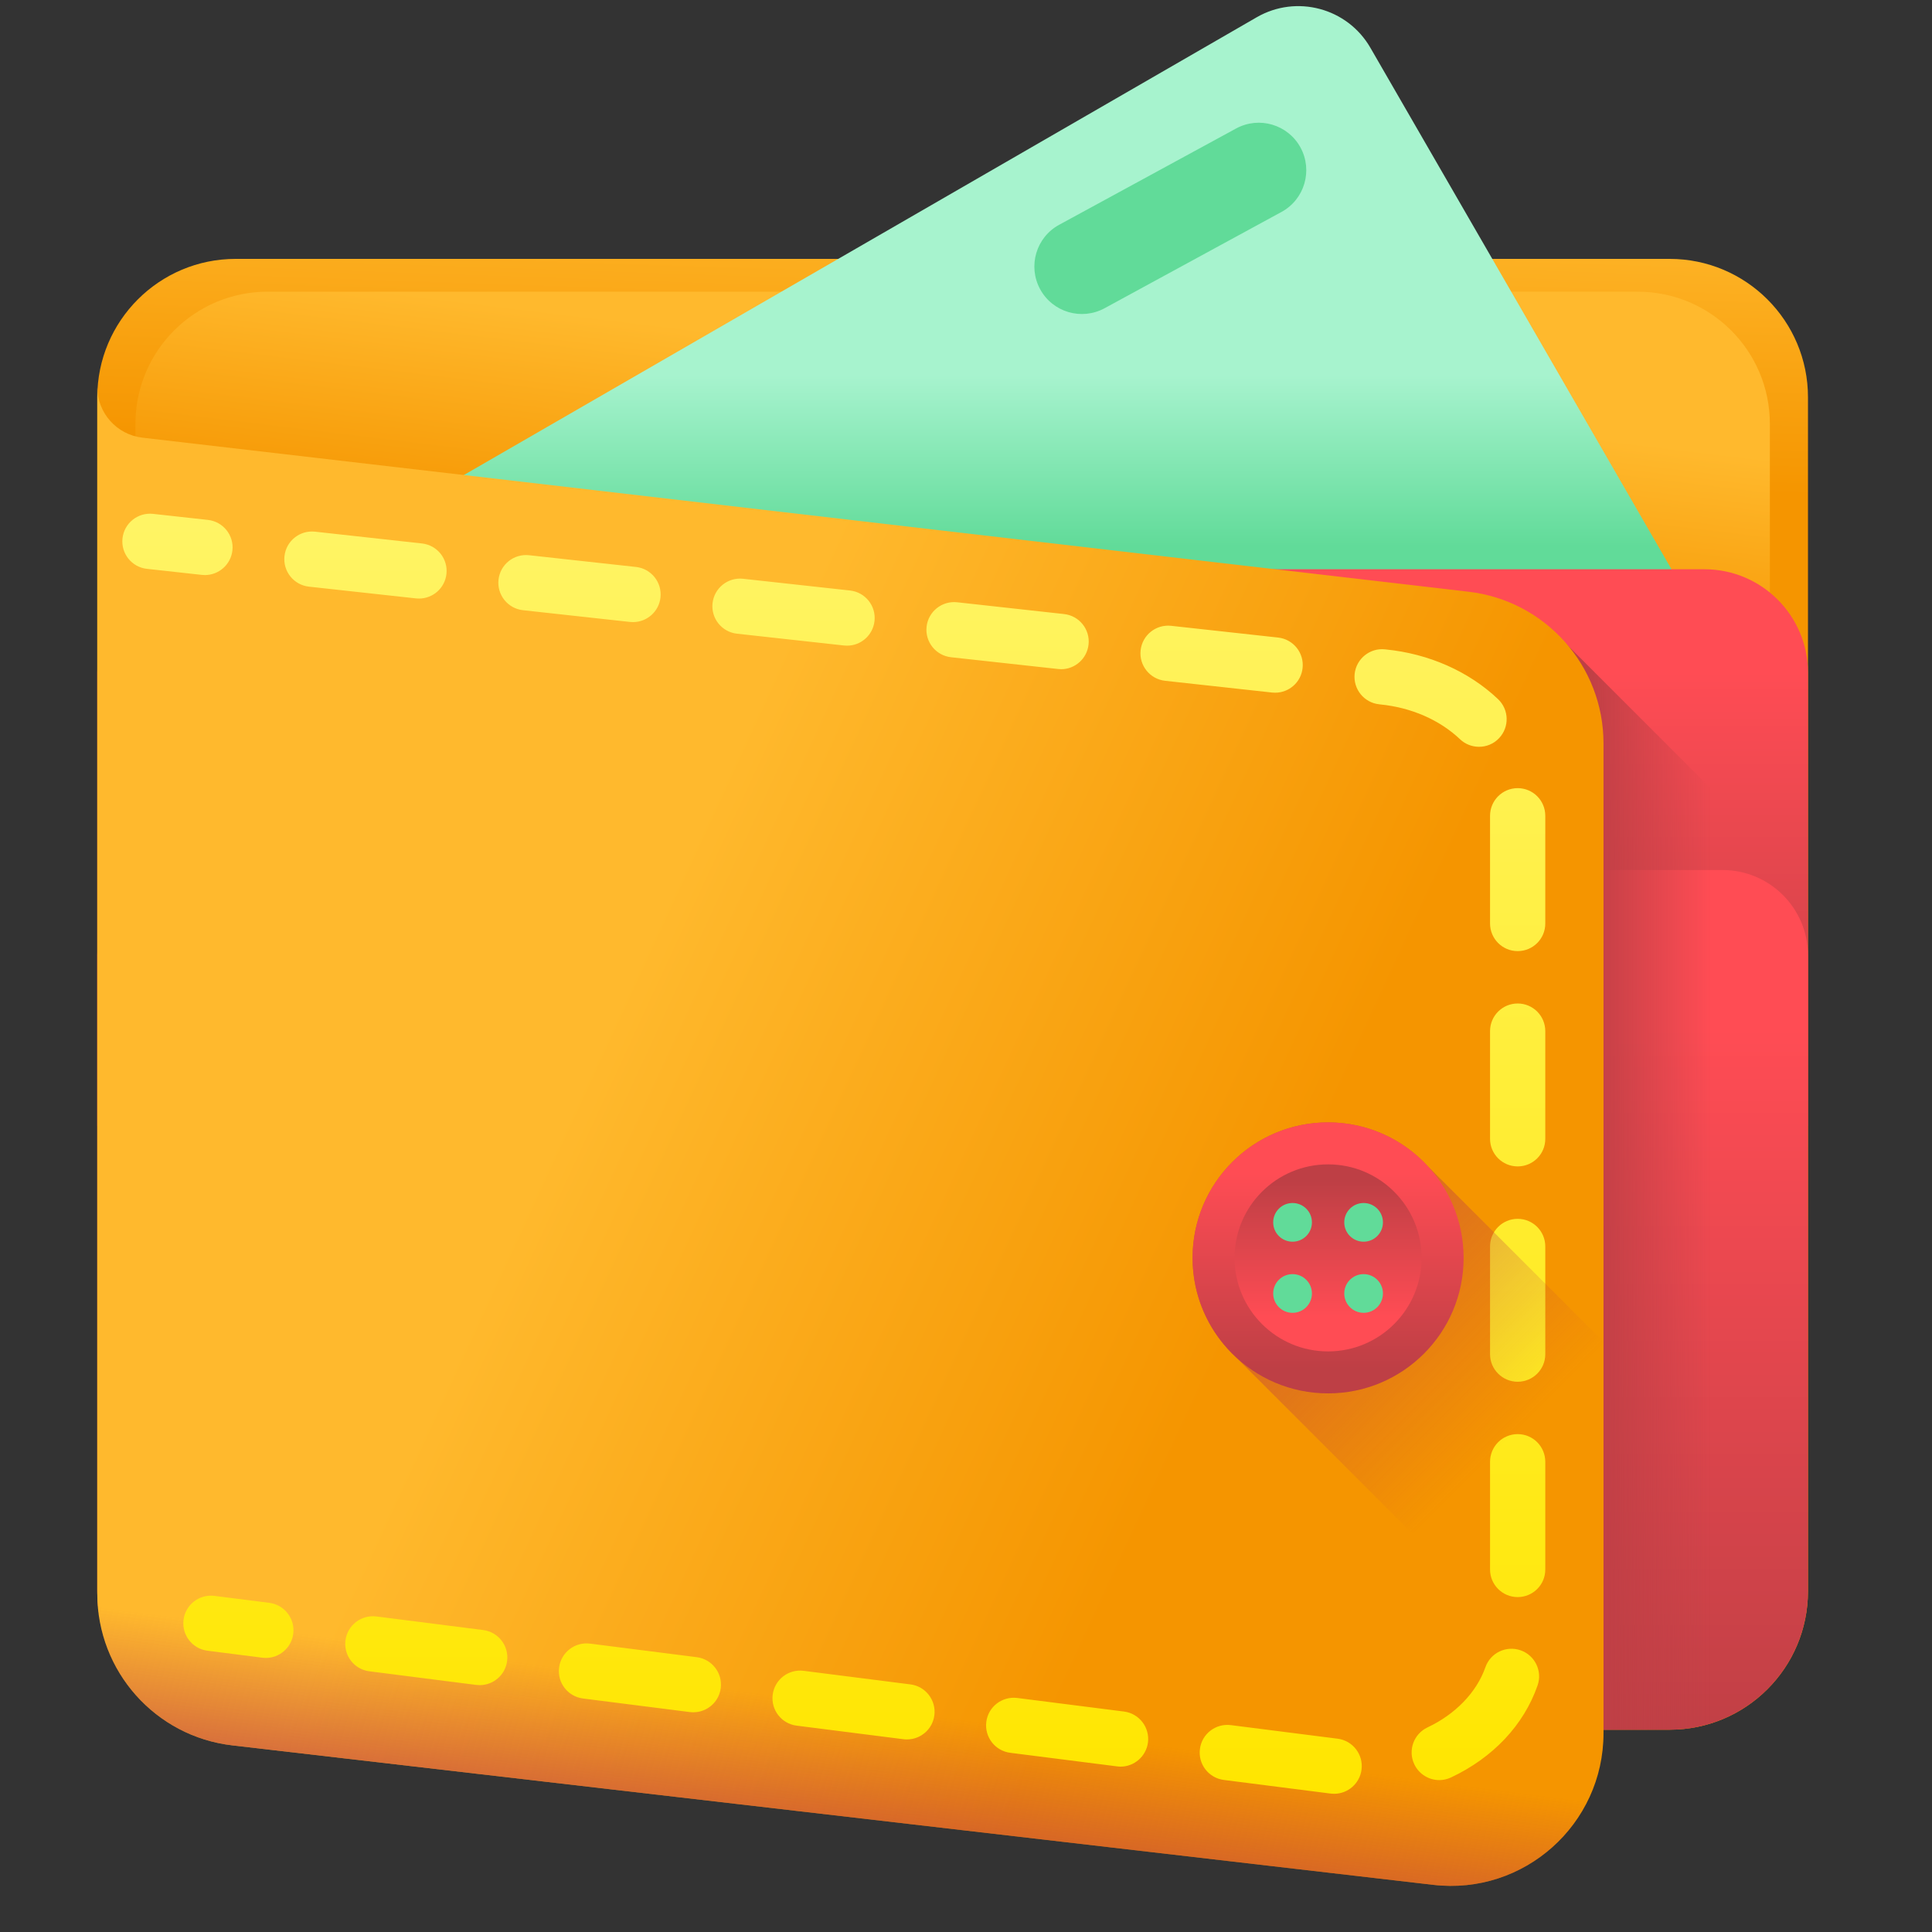
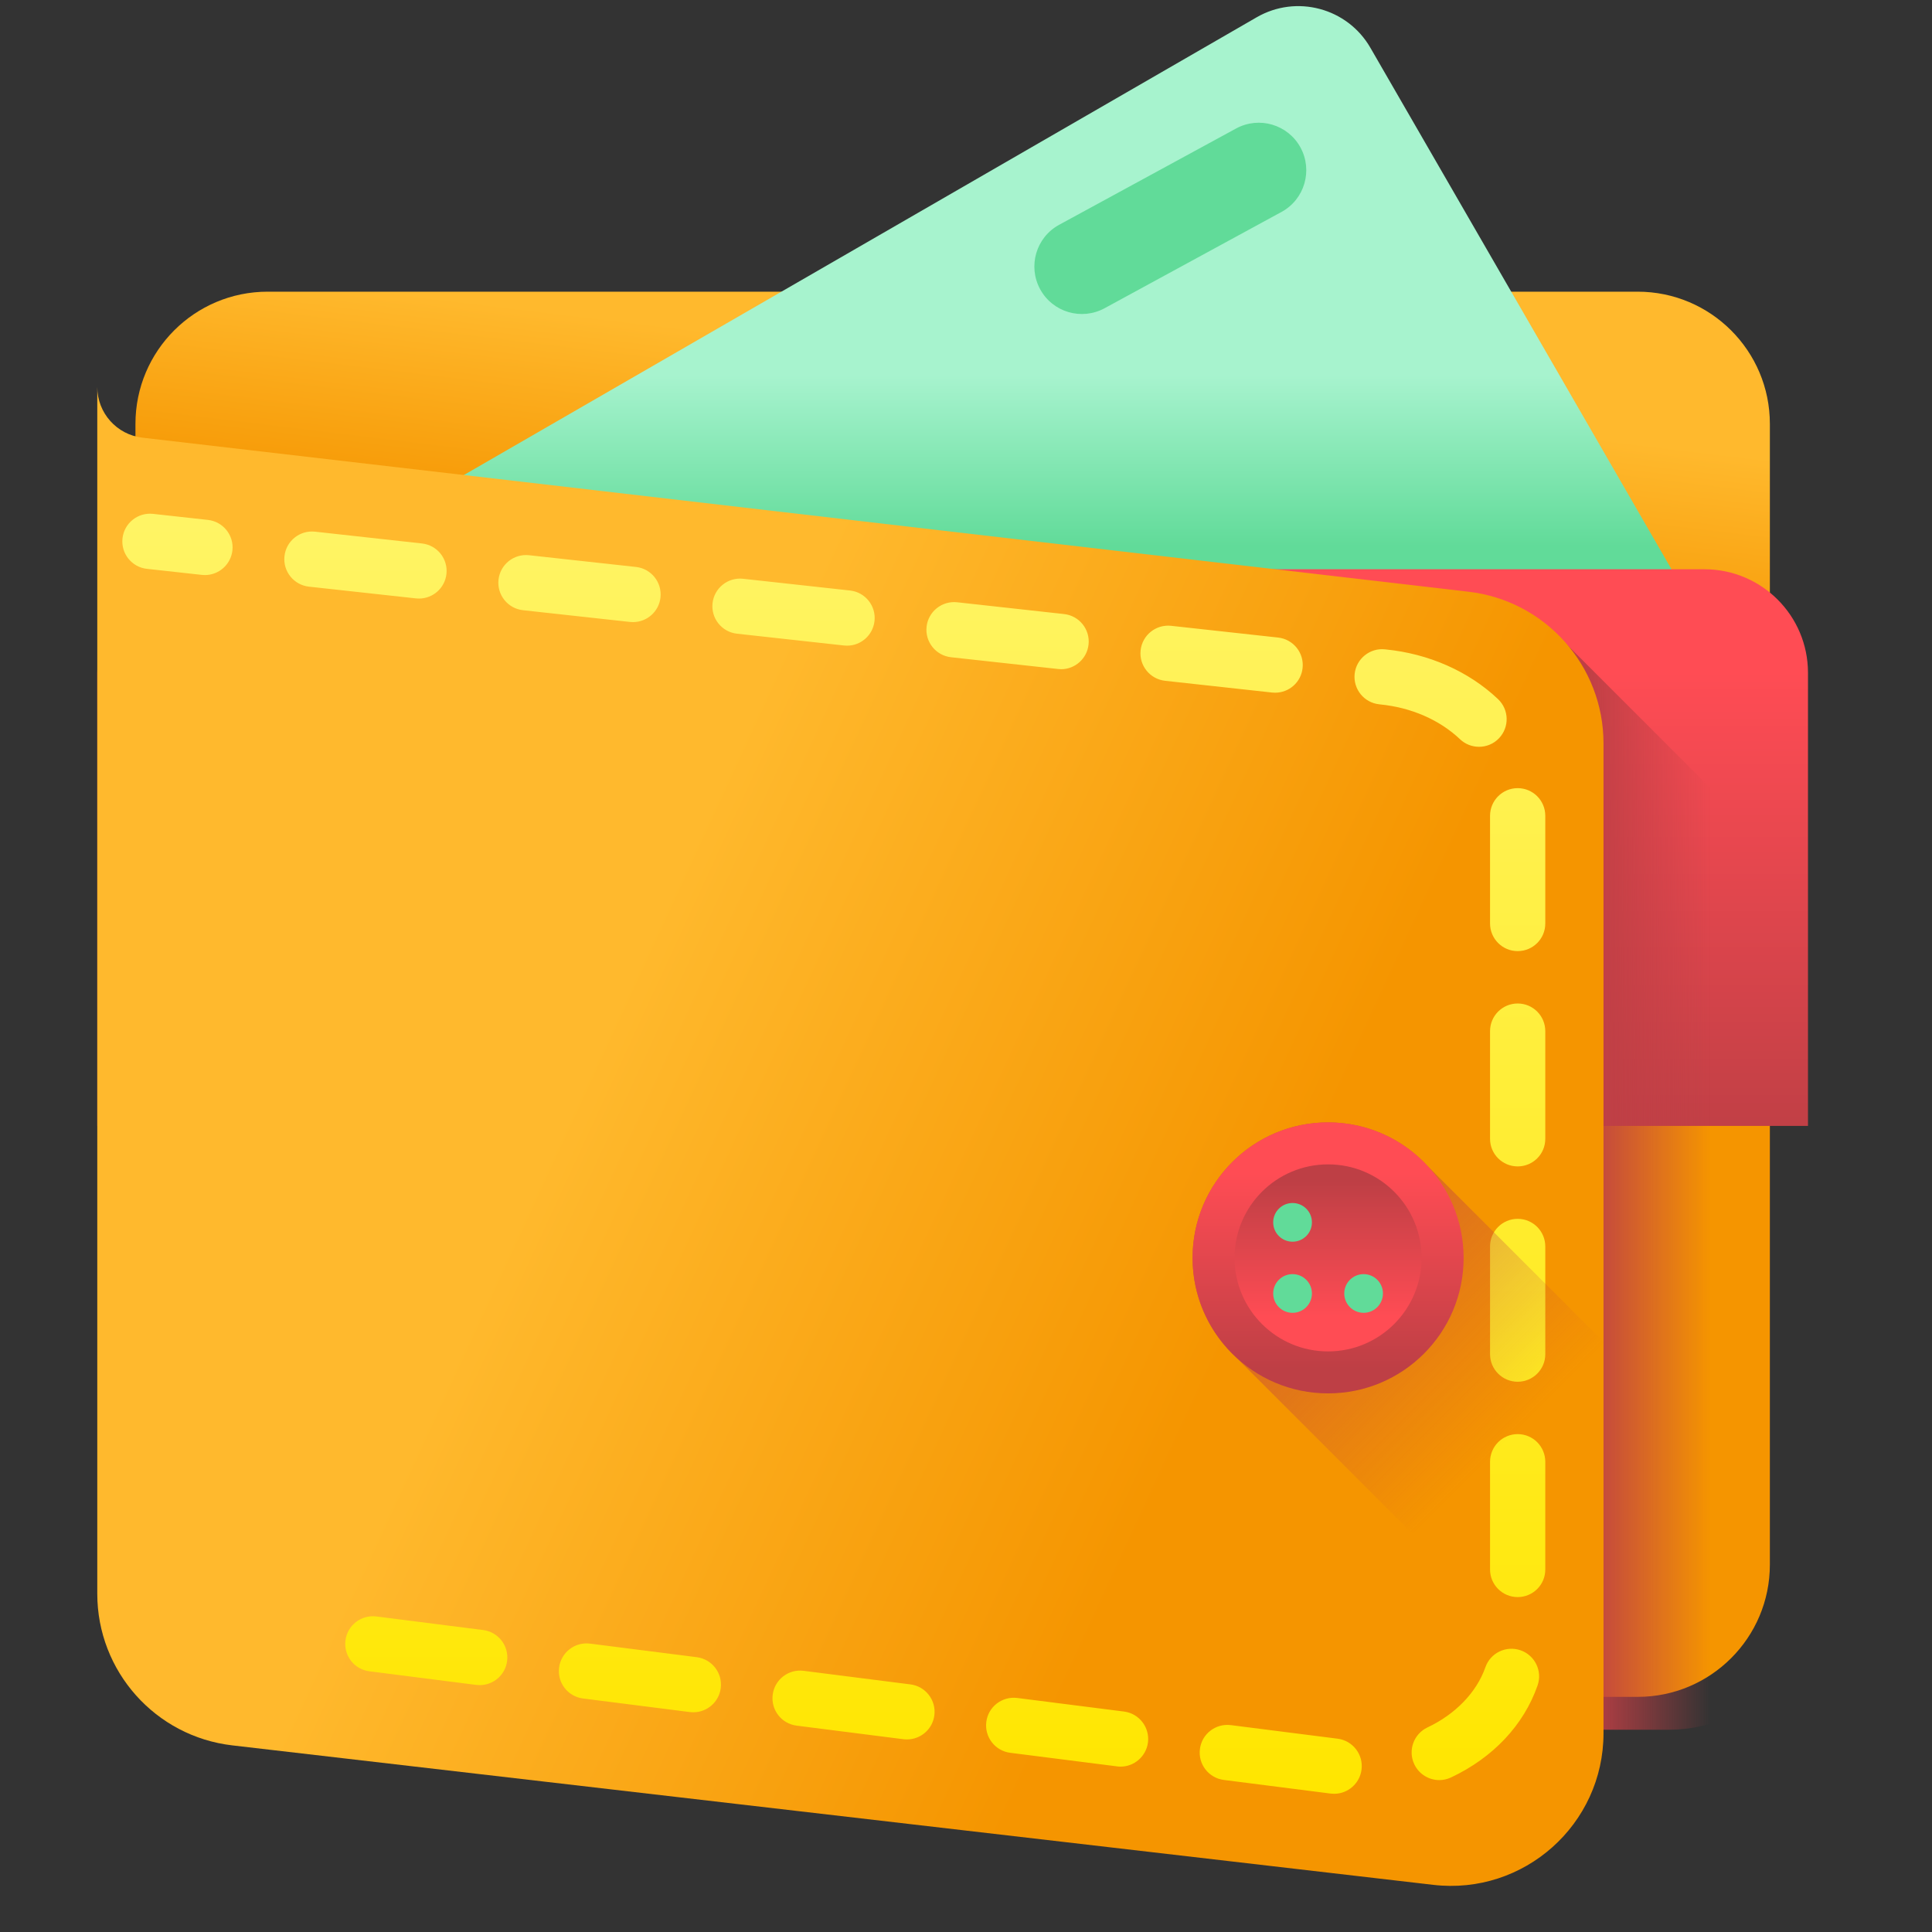
<svg xmlns="http://www.w3.org/2000/svg" width="37" height="37" viewBox="0 0 37 37" fill="none">
  <rect x="0" y="0" width="37" height="37" fill="#333333" stroke="none" />
  <g clip-path="url(#clip0_307_10446)">
-     <path d="M31.975 33.126H4.513C3.05 33.126 1.863 31.939 1.863 30.475V7.608C1.863 6.145 3.05 4.958 4.513 4.958H31.975C33.439 4.958 34.625 6.145 34.625 7.608V30.475C34.625 31.939 33.439 33.126 31.975 33.126Z" fill="url(#paint0_linear_307_10446)" />
    <path d="M31.363 32.497H5.126C3.727 32.497 2.594 31.364 2.594 29.965V8.118C2.594 6.72 3.727 5.586 5.126 5.586H31.363C32.761 5.586 33.895 6.72 33.895 8.118V29.965C33.895 31.364 32.761 32.497 31.363 32.497Z" fill="url(#paint1_linear_307_10446)" />
    <path d="M32.85 12.355L26.244 0.914C25.804 0.152 24.829 -0.109 24.067 0.331L3.241 12.355H32.85Z" fill="url(#paint2_linear_307_10446)" />
    <path d="M1.863 21.563H34.625V12.885C34.625 11.79 33.737 10.902 32.642 10.902H3.846C2.751 10.902 1.863 11.79 1.863 12.885V21.563Z" fill="url(#paint3_linear_307_10446)" />
-     <path d="M1.863 18.299V30.475C1.863 31.939 3.05 33.126 4.513 33.126H31.975C33.439 33.126 34.625 31.939 34.625 30.475V18.299C34.625 17.395 33.892 16.662 32.988 16.662H3.5C2.596 16.662 1.863 17.395 1.863 18.299Z" fill="url(#paint4_linear_307_10446)" />
    <path d="M29.683 12.019V33.126H31.975C33.439 33.126 34.625 31.939 34.625 30.476V16.962L29.683 12.019Z" fill="url(#paint5_linear_307_10446)" />
    <path d="M27.448 36.097L4.449 33.426C2.975 33.255 1.863 32.006 1.863 30.522V7.411C1.863 7.907 2.235 8.325 2.728 8.382L28.122 11.332C29.597 11.503 30.709 12.752 30.709 14.236V33.193C30.709 34.941 29.184 36.299 27.448 36.097Z" fill="url(#paint6_linear_307_10446)" />
-     <path d="M27.448 31.481L4.449 28.81C2.975 28.638 1.863 27.39 1.863 25.905V30.522C1.863 32.006 2.975 33.255 4.449 33.426L27.448 36.097C29.184 36.299 30.709 34.941 30.709 33.193V28.576C30.709 30.325 29.184 31.682 27.448 31.481Z" fill="url(#paint7_linear_307_10446)" />
    <path d="M3.925 11.013C3.906 11.013 3.886 11.012 3.867 11.01L2.814 10.894C2.523 10.862 2.314 10.601 2.346 10.31C2.378 10.019 2.639 9.81 2.93 9.841L3.982 9.957C4.273 9.989 4.483 10.251 4.451 10.541C4.421 10.812 4.191 11.013 3.925 11.013Z" fill="url(#paint8_linear_307_10446)" />
    <path d="M25.551 34.353C25.529 34.353 25.506 34.351 25.483 34.349L23.438 34.088C23.148 34.051 22.942 33.786 22.98 33.496C23.016 33.206 23.281 33.002 23.572 33.038L25.617 33.298C25.907 33.335 26.112 33.6 26.075 33.89C26.041 34.157 25.813 34.353 25.551 34.353ZM27.564 34.091C27.366 34.091 27.175 33.978 27.085 33.787C26.96 33.522 27.074 33.207 27.338 33.082C27.875 32.829 28.279 32.409 28.447 31.93C28.543 31.654 28.845 31.509 29.121 31.605C29.397 31.702 29.543 32.004 29.446 32.279C29.182 33.036 28.594 33.661 27.789 34.04C27.716 34.074 27.64 34.091 27.564 34.091ZM21.46 33.833C21.438 33.833 21.415 33.831 21.392 33.828L19.347 33.568C19.057 33.531 18.852 33.266 18.889 32.976C18.925 32.686 19.191 32.482 19.481 32.518L21.526 32.778C21.816 32.815 22.021 33.08 21.985 33.37C21.95 33.637 21.722 33.833 21.46 33.833ZM17.369 33.312C17.347 33.312 17.324 33.311 17.302 33.308L15.256 33.048C14.966 33.011 14.761 32.746 14.798 32.456C14.835 32.166 15.1 31.961 15.39 31.998L17.435 32.258C17.725 32.294 17.931 32.56 17.894 32.85C17.86 33.117 17.632 33.312 17.369 33.312ZM13.278 32.792C13.256 32.792 13.233 32.791 13.211 32.788L11.165 32.528C10.875 32.491 10.67 32.226 10.707 31.936C10.744 31.646 11.009 31.441 11.299 31.477L13.344 31.737C13.634 31.774 13.84 32.039 13.803 32.33C13.769 32.597 13.541 32.792 13.278 32.792ZM9.187 32.272C9.165 32.272 9.142 32.27 9.12 32.268L7.074 32.007C6.784 31.971 6.579 31.706 6.616 31.415C6.653 31.125 6.918 30.921 7.208 30.957L9.253 31.217C9.543 31.254 9.749 31.519 9.712 31.809C9.678 32.077 9.45 32.272 9.187 32.272ZM29.065 30.586C28.773 30.586 28.536 30.349 28.536 30.057V27.995C28.536 27.702 28.773 27.465 29.065 27.465C29.358 27.465 29.594 27.702 29.594 27.995V30.057C29.595 30.349 29.358 30.586 29.065 30.586ZM29.065 26.462C28.773 26.462 28.536 26.225 28.536 25.933V23.871C28.536 23.579 28.773 23.342 29.065 23.342C29.358 23.342 29.594 23.579 29.594 23.871V25.933C29.595 26.225 29.358 26.462 29.065 26.462ZM29.065 22.338C28.773 22.338 28.536 22.102 28.536 21.809V19.747C28.536 19.455 28.773 19.218 29.065 19.218C29.358 19.218 29.594 19.455 29.594 19.747V21.809C29.595 22.102 29.358 22.338 29.065 22.338ZM29.065 18.215C28.773 18.215 28.536 17.978 28.536 17.685V15.623C28.536 15.331 28.773 15.094 29.065 15.094C29.358 15.094 29.594 15.331 29.594 15.623V17.685C29.595 17.978 29.358 18.215 29.065 18.215ZM28.325 14.302C28.194 14.302 28.063 14.254 27.961 14.157C27.568 13.785 27.024 13.548 26.427 13.49L26.413 13.488C26.122 13.457 25.912 13.196 25.943 12.905C25.975 12.615 26.236 12.404 26.526 12.436L26.535 12.437C27.36 12.518 28.127 12.856 28.689 13.389C28.901 13.59 28.91 13.925 28.709 14.137C28.605 14.247 28.465 14.302 28.325 14.302ZM24.421 13.266C24.401 13.266 24.382 13.265 24.362 13.263L22.313 13.038C22.022 13.006 21.812 12.744 21.844 12.454C21.876 12.163 22.138 11.954 22.428 11.985L24.478 12.21C24.768 12.242 24.978 12.504 24.946 12.794C24.917 13.066 24.687 13.266 24.421 13.266ZM20.322 12.816C20.302 12.816 20.283 12.814 20.263 12.812L18.214 12.587C17.923 12.555 17.713 12.293 17.745 12.003C17.777 11.712 18.039 11.503 18.329 11.534L20.379 11.76C20.669 11.792 20.879 12.053 20.847 12.344C20.817 12.615 20.588 12.816 20.322 12.816ZM16.223 12.365C16.203 12.365 16.184 12.364 16.164 12.362L14.114 12.136C13.824 12.104 13.614 11.843 13.646 11.552C13.678 11.262 13.94 11.052 14.23 11.084L16.28 11.309C16.57 11.341 16.78 11.603 16.748 11.893C16.718 12.164 16.489 12.365 16.223 12.365ZM12.123 11.914C12.104 11.914 12.085 11.913 12.065 11.911L10.015 11.686C9.725 11.654 9.515 11.392 9.547 11.102C9.579 10.811 9.84 10.602 10.131 10.633L12.181 10.858C12.471 10.89 12.681 11.152 12.649 11.443C12.619 11.713 12.39 11.914 12.123 11.914ZM8.024 11.463C8.005 11.463 7.985 11.462 7.966 11.46L5.916 11.235C5.626 11.203 5.416 10.941 5.448 10.651C5.48 10.36 5.741 10.151 6.032 10.182L8.081 10.408C8.372 10.44 8.582 10.701 8.55 10.992C8.52 11.263 8.291 11.463 8.024 11.463Z" fill="url(#paint9_linear_307_10446)" />
-     <path d="M5.091 31.751C5.069 31.751 5.047 31.75 5.024 31.747L3.973 31.613C3.683 31.576 3.478 31.311 3.515 31.021C3.552 30.731 3.817 30.526 4.107 30.563L5.157 30.696C5.447 30.733 5.653 30.998 5.616 31.288C5.582 31.556 5.354 31.751 5.091 31.751Z" fill="url(#paint10_linear_307_10446)" />
    <path d="M24.542 4.059L21.154 5.903C20.712 6.143 20.16 5.98 19.92 5.539C19.68 5.097 19.843 4.545 20.284 4.305L23.672 2.461C24.114 2.221 24.666 2.384 24.906 2.825C25.146 3.267 24.983 3.819 24.542 4.059Z" fill="#61DB99" />
    <path d="M30.709 25.698L27.346 22.336C26.872 21.819 26.191 21.495 25.434 21.495C24.001 21.495 22.839 22.657 22.839 24.09C22.839 24.847 23.163 25.528 23.68 26.002L30.709 33.031V25.698H30.709Z" fill="url(#paint11_linear_307_10446)" />
    <path d="M25.434 26.685C26.868 26.685 28.03 25.523 28.03 24.09C28.03 22.657 26.868 21.495 25.434 21.495C24.001 21.495 22.839 22.657 22.839 24.09C22.839 25.523 24.001 26.685 25.434 26.685Z" fill="url(#paint12_linear_307_10446)" />
    <path d="M25.434 25.881C26.423 25.881 27.225 25.079 27.225 24.09C27.225 23.101 26.423 22.299 25.434 22.299C24.445 22.299 23.643 23.101 23.643 24.09C23.643 25.079 24.445 25.881 25.434 25.881Z" fill="url(#paint13_linear_307_10446)" />
    <path d="M24.754 23.78C24.959 23.78 25.125 23.614 25.125 23.41C25.125 23.205 24.959 23.039 24.754 23.039C24.549 23.039 24.383 23.205 24.383 23.41C24.383 23.614 24.549 23.78 24.754 23.78Z" fill="url(#paint14_linear_307_10446)" />
-     <path d="M26.115 23.78C26.319 23.78 26.485 23.614 26.485 23.41C26.485 23.205 26.319 23.039 26.115 23.039C25.91 23.039 25.744 23.205 25.744 23.41C25.744 23.614 25.91 23.78 26.115 23.78Z" fill="url(#paint15_linear_307_10446)" />
    <path d="M24.754 25.142C24.959 25.142 25.125 24.976 25.125 24.771C25.125 24.567 24.959 24.401 24.754 24.401C24.549 24.401 24.383 24.567 24.383 24.771C24.383 24.976 24.549 25.142 24.754 25.142Z" fill="url(#paint16_linear_307_10446)" />
    <path d="M26.115 25.142C26.319 25.142 26.485 24.976 26.485 24.771C26.485 24.567 26.319 24.401 26.115 24.401C25.91 24.401 25.744 24.567 25.744 24.771C25.744 24.976 25.91 25.142 26.115 25.142Z" fill="url(#paint17_linear_307_10446)" />
  </g>
  <defs>
    <linearGradient id="paint0_linear_307_10446" x1="18.779" y1="3.335" x2="18.588" y2="8.943" gradientUnits="userSpaceOnUse">
      <stop stop-color="#FFB92D" />
      <stop offset="1" stop-color="#F59500" />
    </linearGradient>
    <linearGradient id="paint1_linear_307_10446" x1="19.697" y1="7.058" x2="19.176" y2="11.355" gradientUnits="userSpaceOnUse">
      <stop stop-color="#FFB92D" />
      <stop offset="1" stop-color="#F59500" />
    </linearGradient>
    <linearGradient id="paint2_linear_307_10446" x1="18.045" y1="7.186" x2="18.045" y2="10.459" gradientUnits="userSpaceOnUse">
      <stop stop-color="#A7F3CE" />
      <stop offset="1" stop-color="#61DB99" />
    </linearGradient>
    <linearGradient id="paint3_linear_307_10446" x1="18.244" y1="12.851" x2="18.244" y2="22.036" gradientUnits="userSpaceOnUse">
      <stop stop-color="#FF4C54" />
      <stop offset="1" stop-color="#BE3F45" />
    </linearGradient>
    <linearGradient id="paint4_linear_307_10446" x1="18.244" y1="19.672" x2="18.244" y2="33.857" gradientUnits="userSpaceOnUse">
      <stop stop-color="#FF4C54" />
      <stop offset="1" stop-color="#BE3F45" />
    </linearGradient>
    <linearGradient id="paint5_linear_307_10446" x1="32.761" y1="22.573" x2="30.371" y2="22.573" gradientUnits="userSpaceOnUse">
      <stop stop-color="#BE3F45" stop-opacity="0" />
      <stop offset="1" stop-color="#BE3F45" />
    </linearGradient>
    <linearGradient id="paint6_linear_307_10446" x1="11.386" y1="20.119" x2="23.544" y2="25.727" gradientUnits="userSpaceOnUse">
      <stop stop-color="#FFB92D" />
      <stop offset="1" stop-color="#F59500" />
    </linearGradient>
    <linearGradient id="paint7_linear_307_10446" x1="15.898" y1="32.607" x2="15.396" y2="36.448" gradientUnits="userSpaceOnUse">
      <stop stop-color="#BE3F45" stop-opacity="0" />
      <stop offset="1" stop-color="#BE3F45" />
    </linearGradient>
    <linearGradient id="paint8_linear_307_10446" x1="3.398" y1="9.839" x2="3.398" y2="34.404" gradientUnits="userSpaceOnUse">
      <stop stop-color="#FFF465" />
      <stop offset="1" stop-color="#FFE600" />
    </linearGradient>
    <linearGradient id="paint9_linear_307_10446" x1="17.519" y1="9.84" x2="17.519" y2="34.353" gradientUnits="userSpaceOnUse">
      <stop stop-color="#FFF465" />
      <stop offset="1" stop-color="#FFE600" />
    </linearGradient>
    <linearGradient id="paint10_linear_307_10446" x1="4.565" y1="9.838" x2="4.565" y2="34.402" gradientUnits="userSpaceOnUse">
      <stop stop-color="#FFF465" />
      <stop offset="1" stop-color="#FFE600" />
    </linearGradient>
    <linearGradient id="paint11_linear_307_10446" x1="28.898" y1="27.555" x2="21.625" y2="20.282" gradientUnits="userSpaceOnUse">
      <stop stop-color="#BE3F45" stop-opacity="0" />
      <stop offset="1" stop-color="#BE3F45" />
    </linearGradient>
    <linearGradient id="paint12_linear_307_10446" x1="25.434" y1="22.461" x2="25.434" y2="26.214" gradientUnits="userSpaceOnUse">
      <stop stop-color="#FF4C54" />
      <stop offset="1" stop-color="#BE3F45" />
    </linearGradient>
    <linearGradient id="paint13_linear_307_10446" x1="25.434" y1="25.215" x2="25.434" y2="22.625" gradientUnits="userSpaceOnUse">
      <stop stop-color="#FF4C54" />
      <stop offset="1" stop-color="#BE3F45" />
    </linearGradient>
    <linearGradient id="paint14_linear_307_10446" x1="21.241" y1="7.897" x2="21.982" y2="11.17" gradientUnits="userSpaceOnUse">
      <stop stop-color="#A7F3CE" />
      <stop offset="1" stop-color="#61DB99" />
    </linearGradient>
    <linearGradient id="paint15_linear_307_10446" x1="22.602" y1="7.897" x2="23.343" y2="11.17" gradientUnits="userSpaceOnUse">
      <stop stop-color="#A7F3CE" />
      <stop offset="1" stop-color="#61DB99" />
    </linearGradient>
    <linearGradient id="paint16_linear_307_10446" x1="20.947" y1="7.963" x2="21.689" y2="11.236" gradientUnits="userSpaceOnUse">
      <stop stop-color="#A7F3CE" />
      <stop offset="1" stop-color="#61DB99" />
    </linearGradient>
    <linearGradient id="paint17_linear_307_10446" x1="22.308" y1="7.964" x2="23.049" y2="11.237" gradientUnits="userSpaceOnUse">
      <stop stop-color="#A7F3CE" />
      <stop offset="1" stop-color="#61DB99" />
    </linearGradient>
    <clipPath id="clip0_307_10446">
      <rect width="36" height="36" fill="white" transform="translate(0.244 0.117)" />
    </clipPath>
  </defs>
</svg>